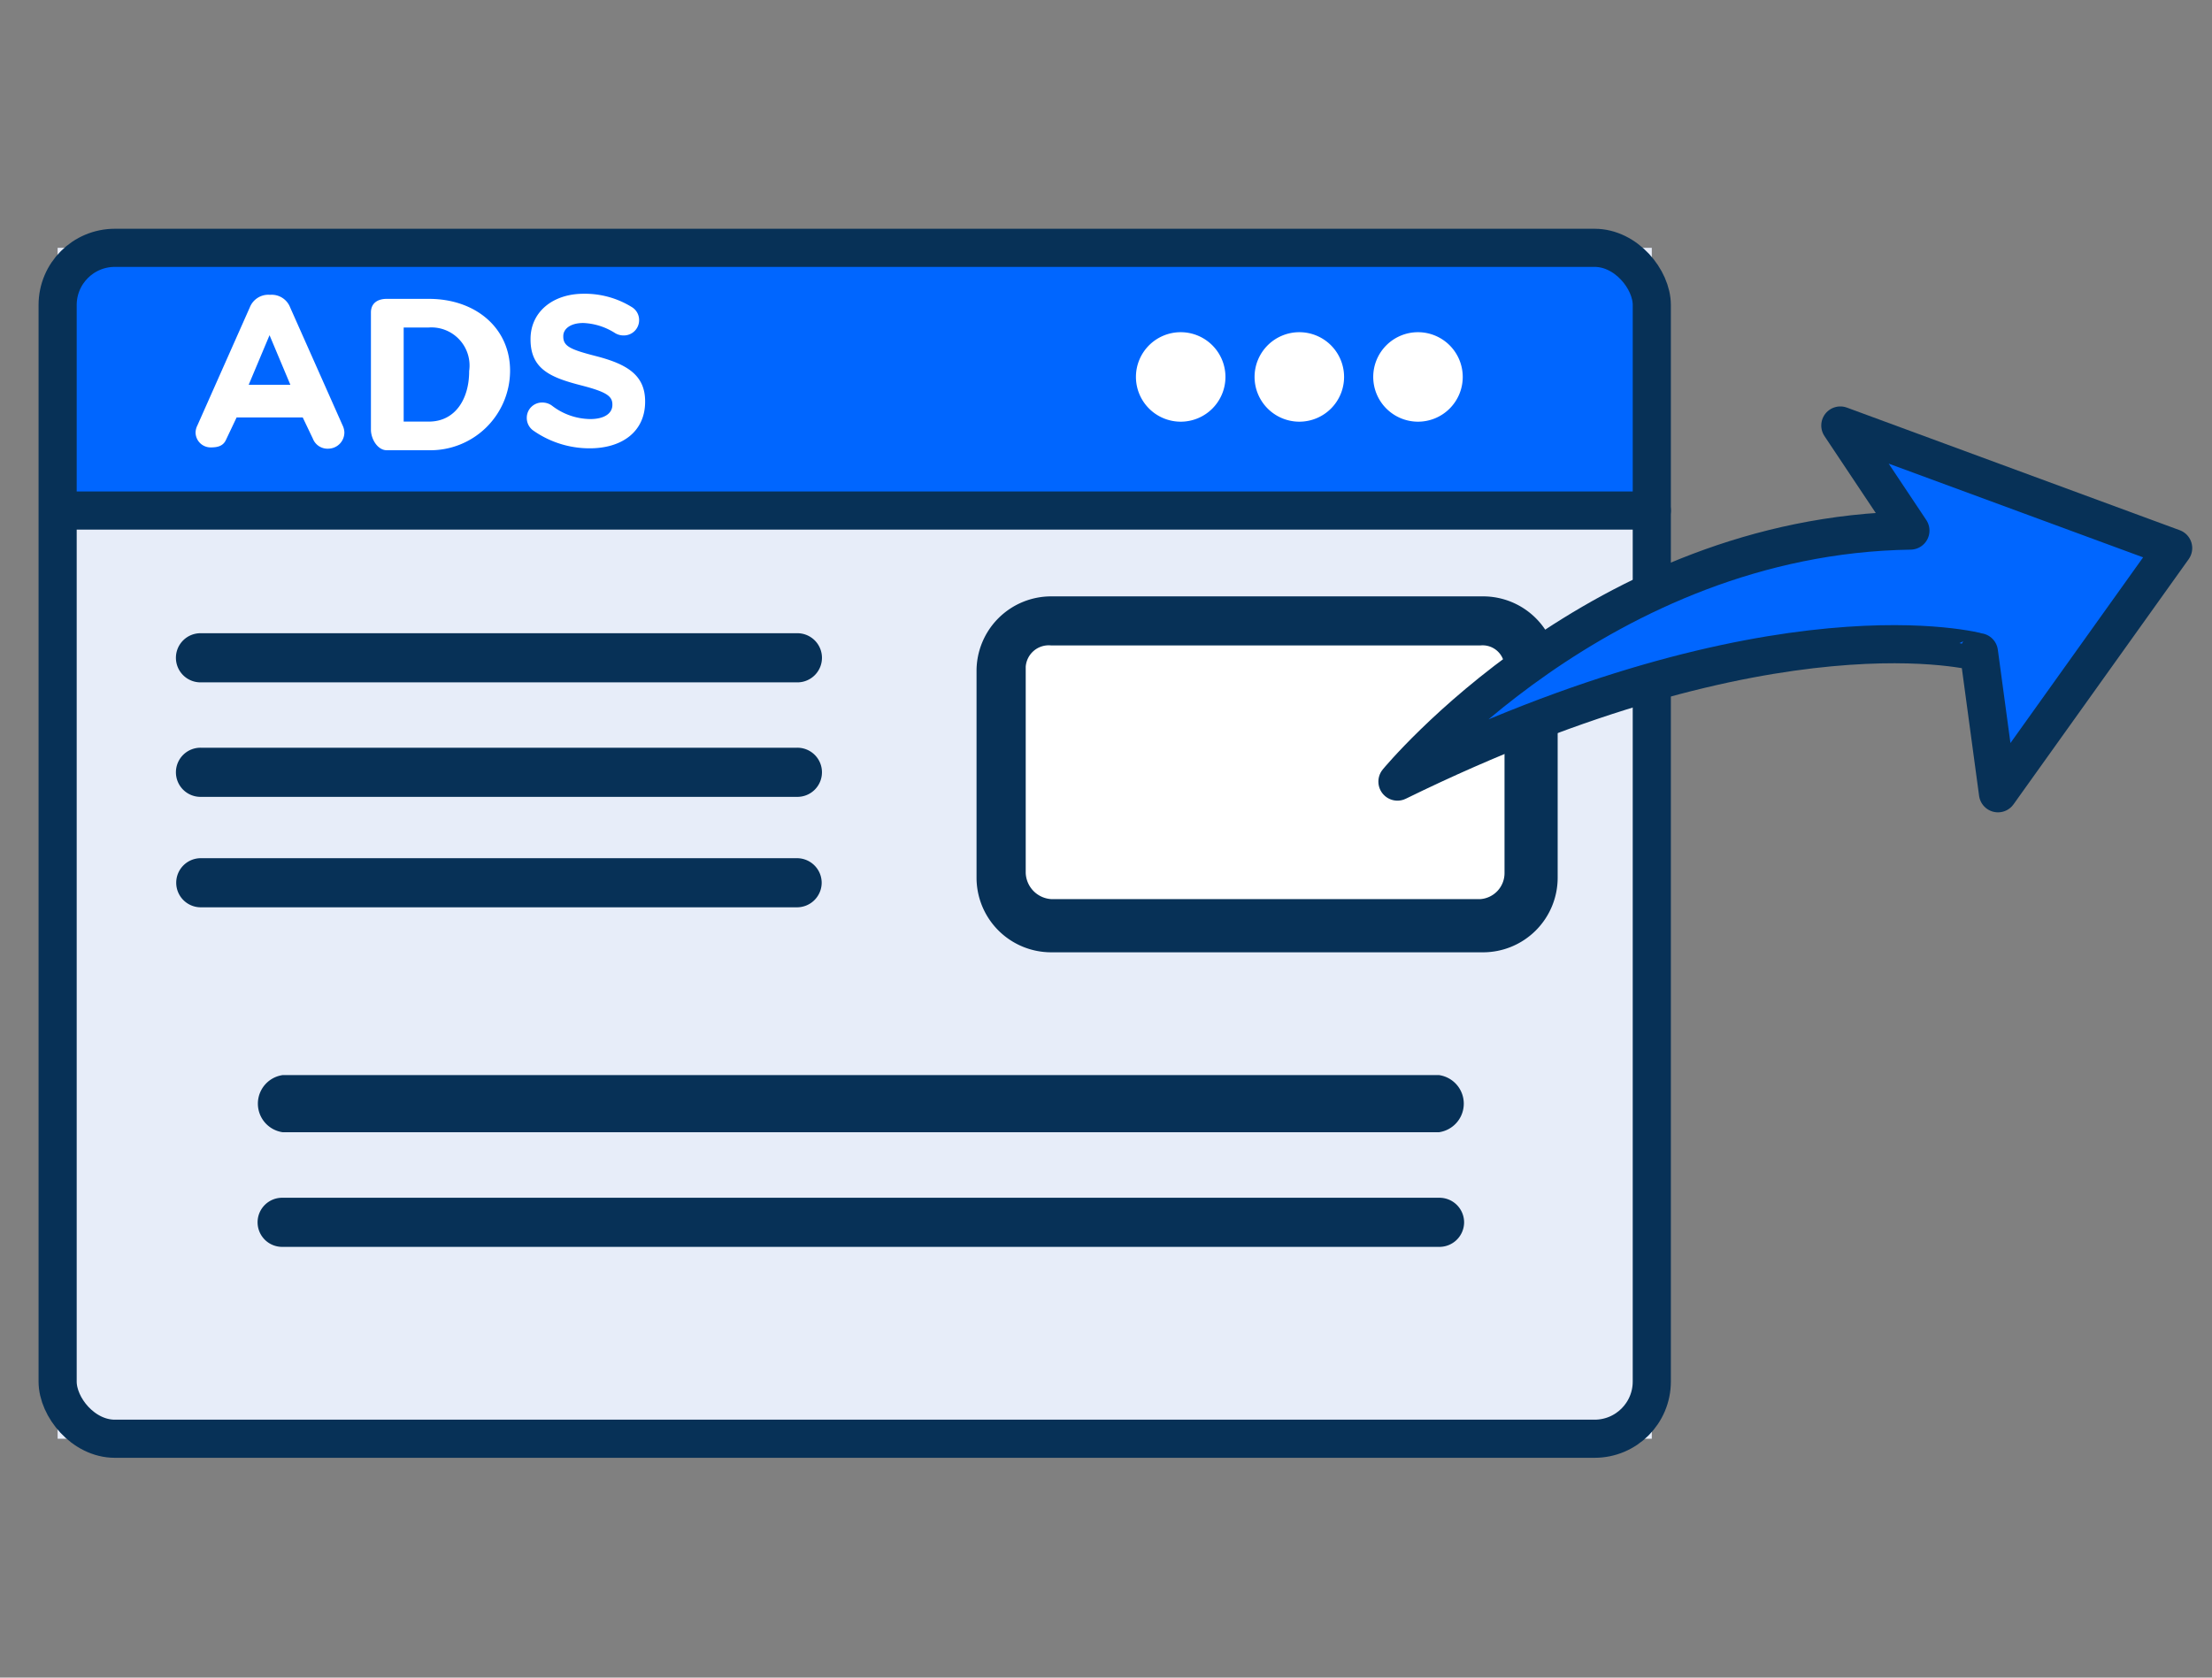
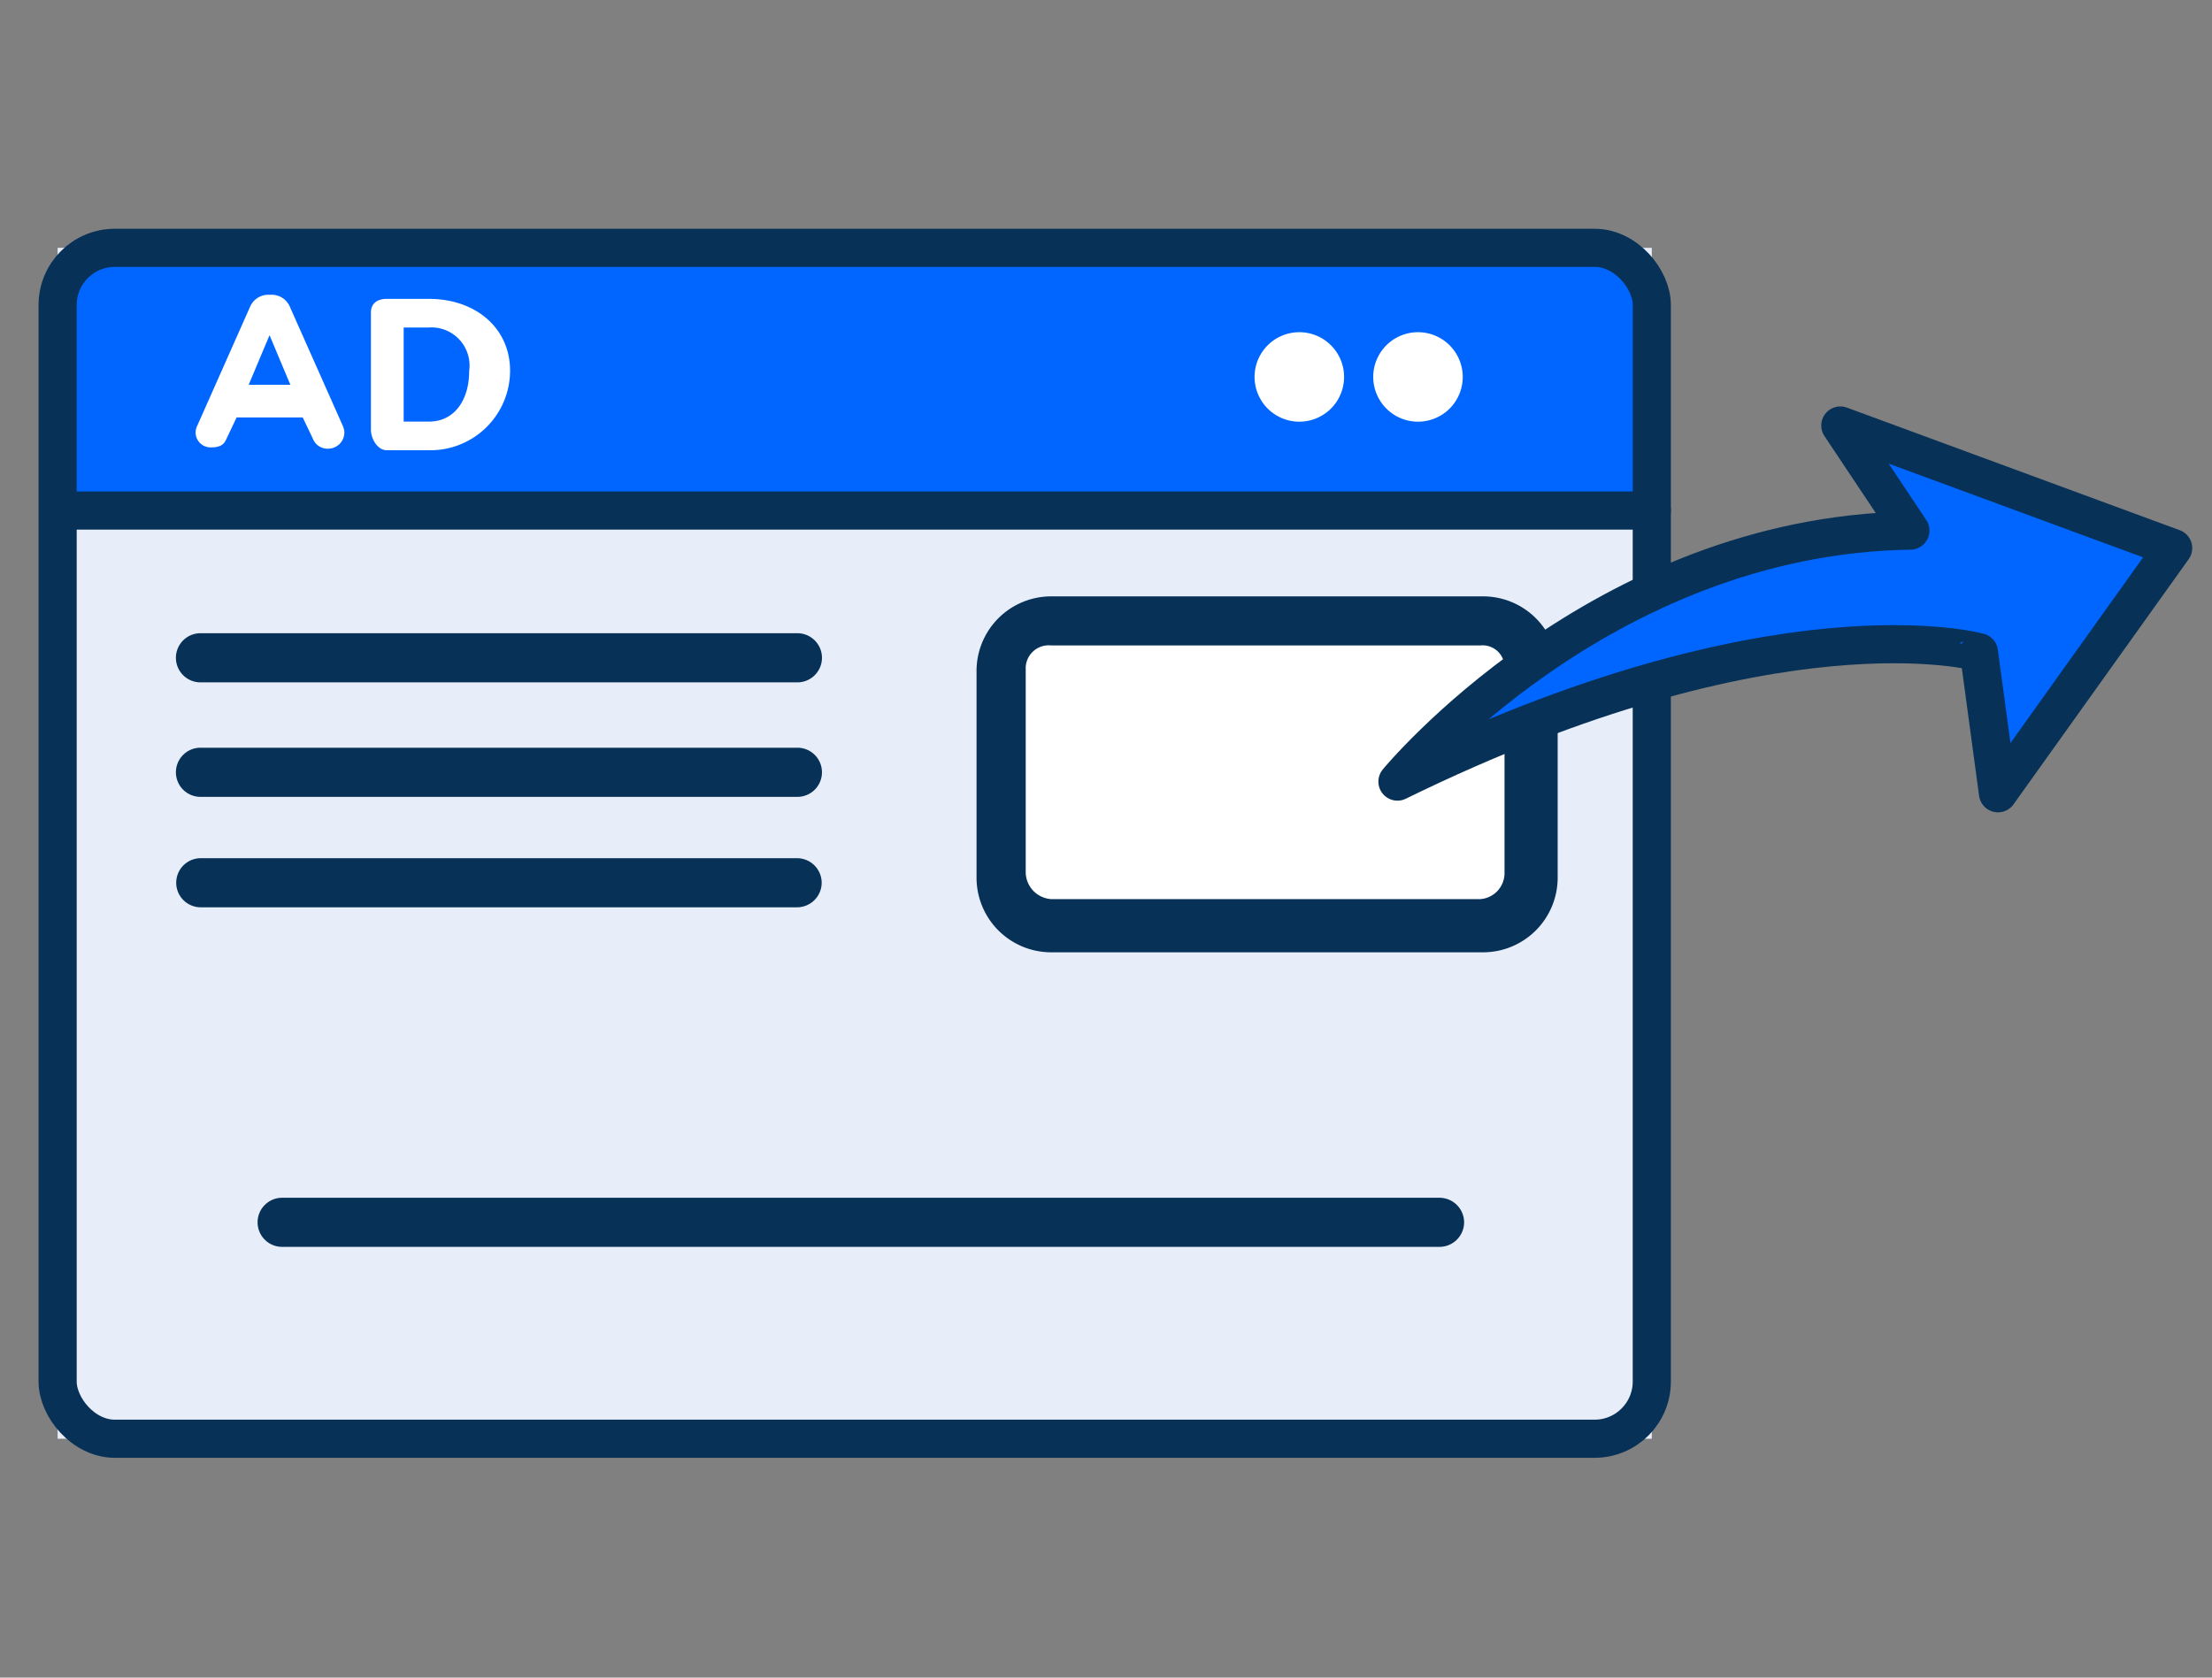
<svg xmlns="http://www.w3.org/2000/svg" width="116" height="88" viewBox="0 0 116 88">
  <rect x="0" y="0" width="116" height="88" fill="#808080" stroke="none" />
  <defs>
    <clipPath id="clip-path">
      <rect id="長方形_521" data-name="長方形 521" width="116" height="88" transform="translate(10521 2728)" fill="#fff" />
    </clipPath>
  </defs>
  <g id="マスクグループ_5" data-name="マスクグループ 5" transform="translate(-10521 -2728)" clip-path="url(#clip-path)">
    <g id="グループ_9667" data-name="グループ 9667" transform="translate(1680.025 318.293)">
      <g id="グループ_9666" data-name="グループ 9666">
        <rect id="長方形_273" data-name="長方形 273" width="83.6" height="62.47" transform="translate(8843.997 2422.707)" fill="#e7edf9" />
        <path id="パス_4100" data-name="パス 4100" d="M8922.664,2444.905a3.915,3.915,0,0,0-3.916-3.915H8896.1a3.914,3.914,0,0,0-3.914,3.915v10.841a3.915,3.915,0,0,0,3.914,3.915h22.646a3.915,3.915,0,0,0,3.915-3.915v-10.841Z" fill="#073157" />
        <path id="パス_4101" data-name="パス 4101" d="M8919.874,2455.49a1.368,1.368,0,0,1-1.274,1.381h-22.491a1.428,1.428,0,0,1-1.344-1.381v-10.806a1.21,1.21,0,0,1,1.344-1.119H8918.6a1.149,1.149,0,0,1,1.274,1.119Z" fill="#fff" />
        <g id="グループ_9663" data-name="グループ 9663">
          <path id="パス_4102" data-name="パス 4102" d="M8851.54,2445.5h31.2a1.289,1.289,0,1,0,0-2.576h-31.2a1.289,1.289,0,1,0,0,2.576Z" fill="#073157" />
          <path id="パス_4103" data-name="パス 4103" d="M8851.54,2451.506h31.2a1.289,1.289,0,1,0,0-2.576h-31.2a1.289,1.289,0,1,0,0,2.576Z" fill="#073157" />
          <path id="パス_4104" data-name="パス 4104" d="M8884.065,2456.012a1.293,1.293,0,0,0-1.325-1.287h-31.2a1.288,1.288,0,1,0,0,2.575h31.2A1.294,1.294,0,0,0,8884.065,2456.012Z" fill="#073157" />
-           <path id="パス_4105" data-name="パス 4105" d="M8855.807,2466.1a1.514,1.514,0,0,0,0,3h60.622a1.514,1.514,0,0,0,0-3Z" fill="#073157" />
          <path id="パス_4106" data-name="パス 4106" d="M8917.755,2473.825a1.294,1.294,0,0,0-1.326-1.288h-60.622a1.288,1.288,0,1,0,0,2.575h60.622A1.294,1.294,0,0,0,8917.755,2473.825Z" fill="#073157" />
        </g>
        <path id="パス_4107" data-name="パス 4107" d="M8846.978,2423.258h77.732a2.7,2.7,0,0,1,2.887,2.668v10.561H8844v-10.561A2.784,2.784,0,0,1,8846.978,2423.258Z" fill="#06f" />
        <rect id="長方形_274" data-name="長方形 274" width="83.6" height="62.47" rx="3" transform="translate(8843.997 2422.707)" fill="none" stroke="#073157" stroke-linecap="round" stroke-linejoin="round" stroke-width="2" />
        <line id="線_107" data-name="線 107" x2="82.681" transform="translate(8844.916 2436.487)" fill="none" stroke="#073157" stroke-linecap="round" stroke-linejoin="round" stroke-width="2" />
        <g id="グループ_9664" data-name="グループ 9664">
          <path id="パス_4108" data-name="パス 4108" d="M8858.938,2432.014l-2.747-6.181a1.036,1.036,0,0,0-1-.664h-.1a1.043,1.043,0,0,0-1.013.656l-2.747,6.188a.893.893,0,0,0-.1.363.79.79,0,0,0,.8.8c.359,0,.652-.071.8-.408l.552-1.164h3.467l.529,1.107a.827.827,0,0,0,.833.531.851.851,0,0,0,.822-.866A.928.928,0,0,0,8858.938,2432.014Zm-4.921-2.124,1.093-2.6,1.092,2.6Z" fill="#fff" />
          <path id="パス_4109" data-name="パス 4109" d="M8863.463,2425.384h-2.207c-.483,0-.829.23-.829.715v6.146c0,.484.346,1.079.829,1.079h2.207a4.177,4.177,0,0,0,4.261-4.152v-.023C8867.724,2426.932,8865.939,2425.384,8863.463,2425.384Zm2.115,3.81c0,1.4-.7,2.628-2.115,2.628h-1.319v-4.936h1.319a2,2,0,0,1,2.115,2.286Z" fill="#fff" />
-           <path id="パス_4110" data-name="パス 4110" d="M8868.923,2432.279a5.133,5.133,0,0,0,2.976.945c1.7,0,2.907-.878,2.907-2.442v-.023c0-1.373-.946-1.947-2.546-2.364-1.361-.349-1.746-.518-1.746-1.035v-.023c0-.382.381-.687,1.045-.687a3.337,3.337,0,0,1,1.672.53.862.862,0,0,0,.446.123.8.8,0,0,0,.814-.8.791.791,0,0,0-.381-.687,4.674,4.674,0,0,0-2.527-.7c-1.609,0-2.786.946-2.786,2.376v.022c0,1.565,1.071,2,2.658,2.409,1.317.338,1.634.563,1.634,1v.023c0,.461-.445.743-1.154.743a3.341,3.341,0,0,1-2.023-.71.854.854,0,0,0-.5-.157.8.8,0,0,0-.812.8A.808.808,0,0,0,8868.923,2432.279Z" fill="#fff" />
        </g>
        <g id="グループ_9665" data-name="グループ 9665">
-           <path id="パス_4111" data-name="パス 4111" d="M8902.892,2431.827a2.347,2.347,0,1,0-2.347-2.347A2.35,2.35,0,0,0,8902.892,2431.827Z" fill="#fff" />
          <path id="パス_4112" data-name="パス 4112" d="M8909.114,2431.827a2.347,2.347,0,1,0-2.348-2.347A2.35,2.35,0,0,0,8909.114,2431.827Z" fill="#fff" />
          <path id="パス_4113" data-name="パス 4113" d="M8915.337,2431.827a2.347,2.347,0,1,0-2.348-2.347A2.35,2.35,0,0,0,8915.337,2431.827Z" fill="#fff" />
        </g>
      </g>
      <path id="パス_4114" data-name="パス 4114" d="M8914.259,2450.706s10.62-12.921,26.9-13.167l-3.675-5.512,17.454,6.431-9.186,12.861-1-7.4S8934.126,2440.969,8914.259,2450.706Z" fill="#06f" stroke="#073157" stroke-linecap="round" stroke-linejoin="round" stroke-width="2" />
    </g>
  </g>
</svg>